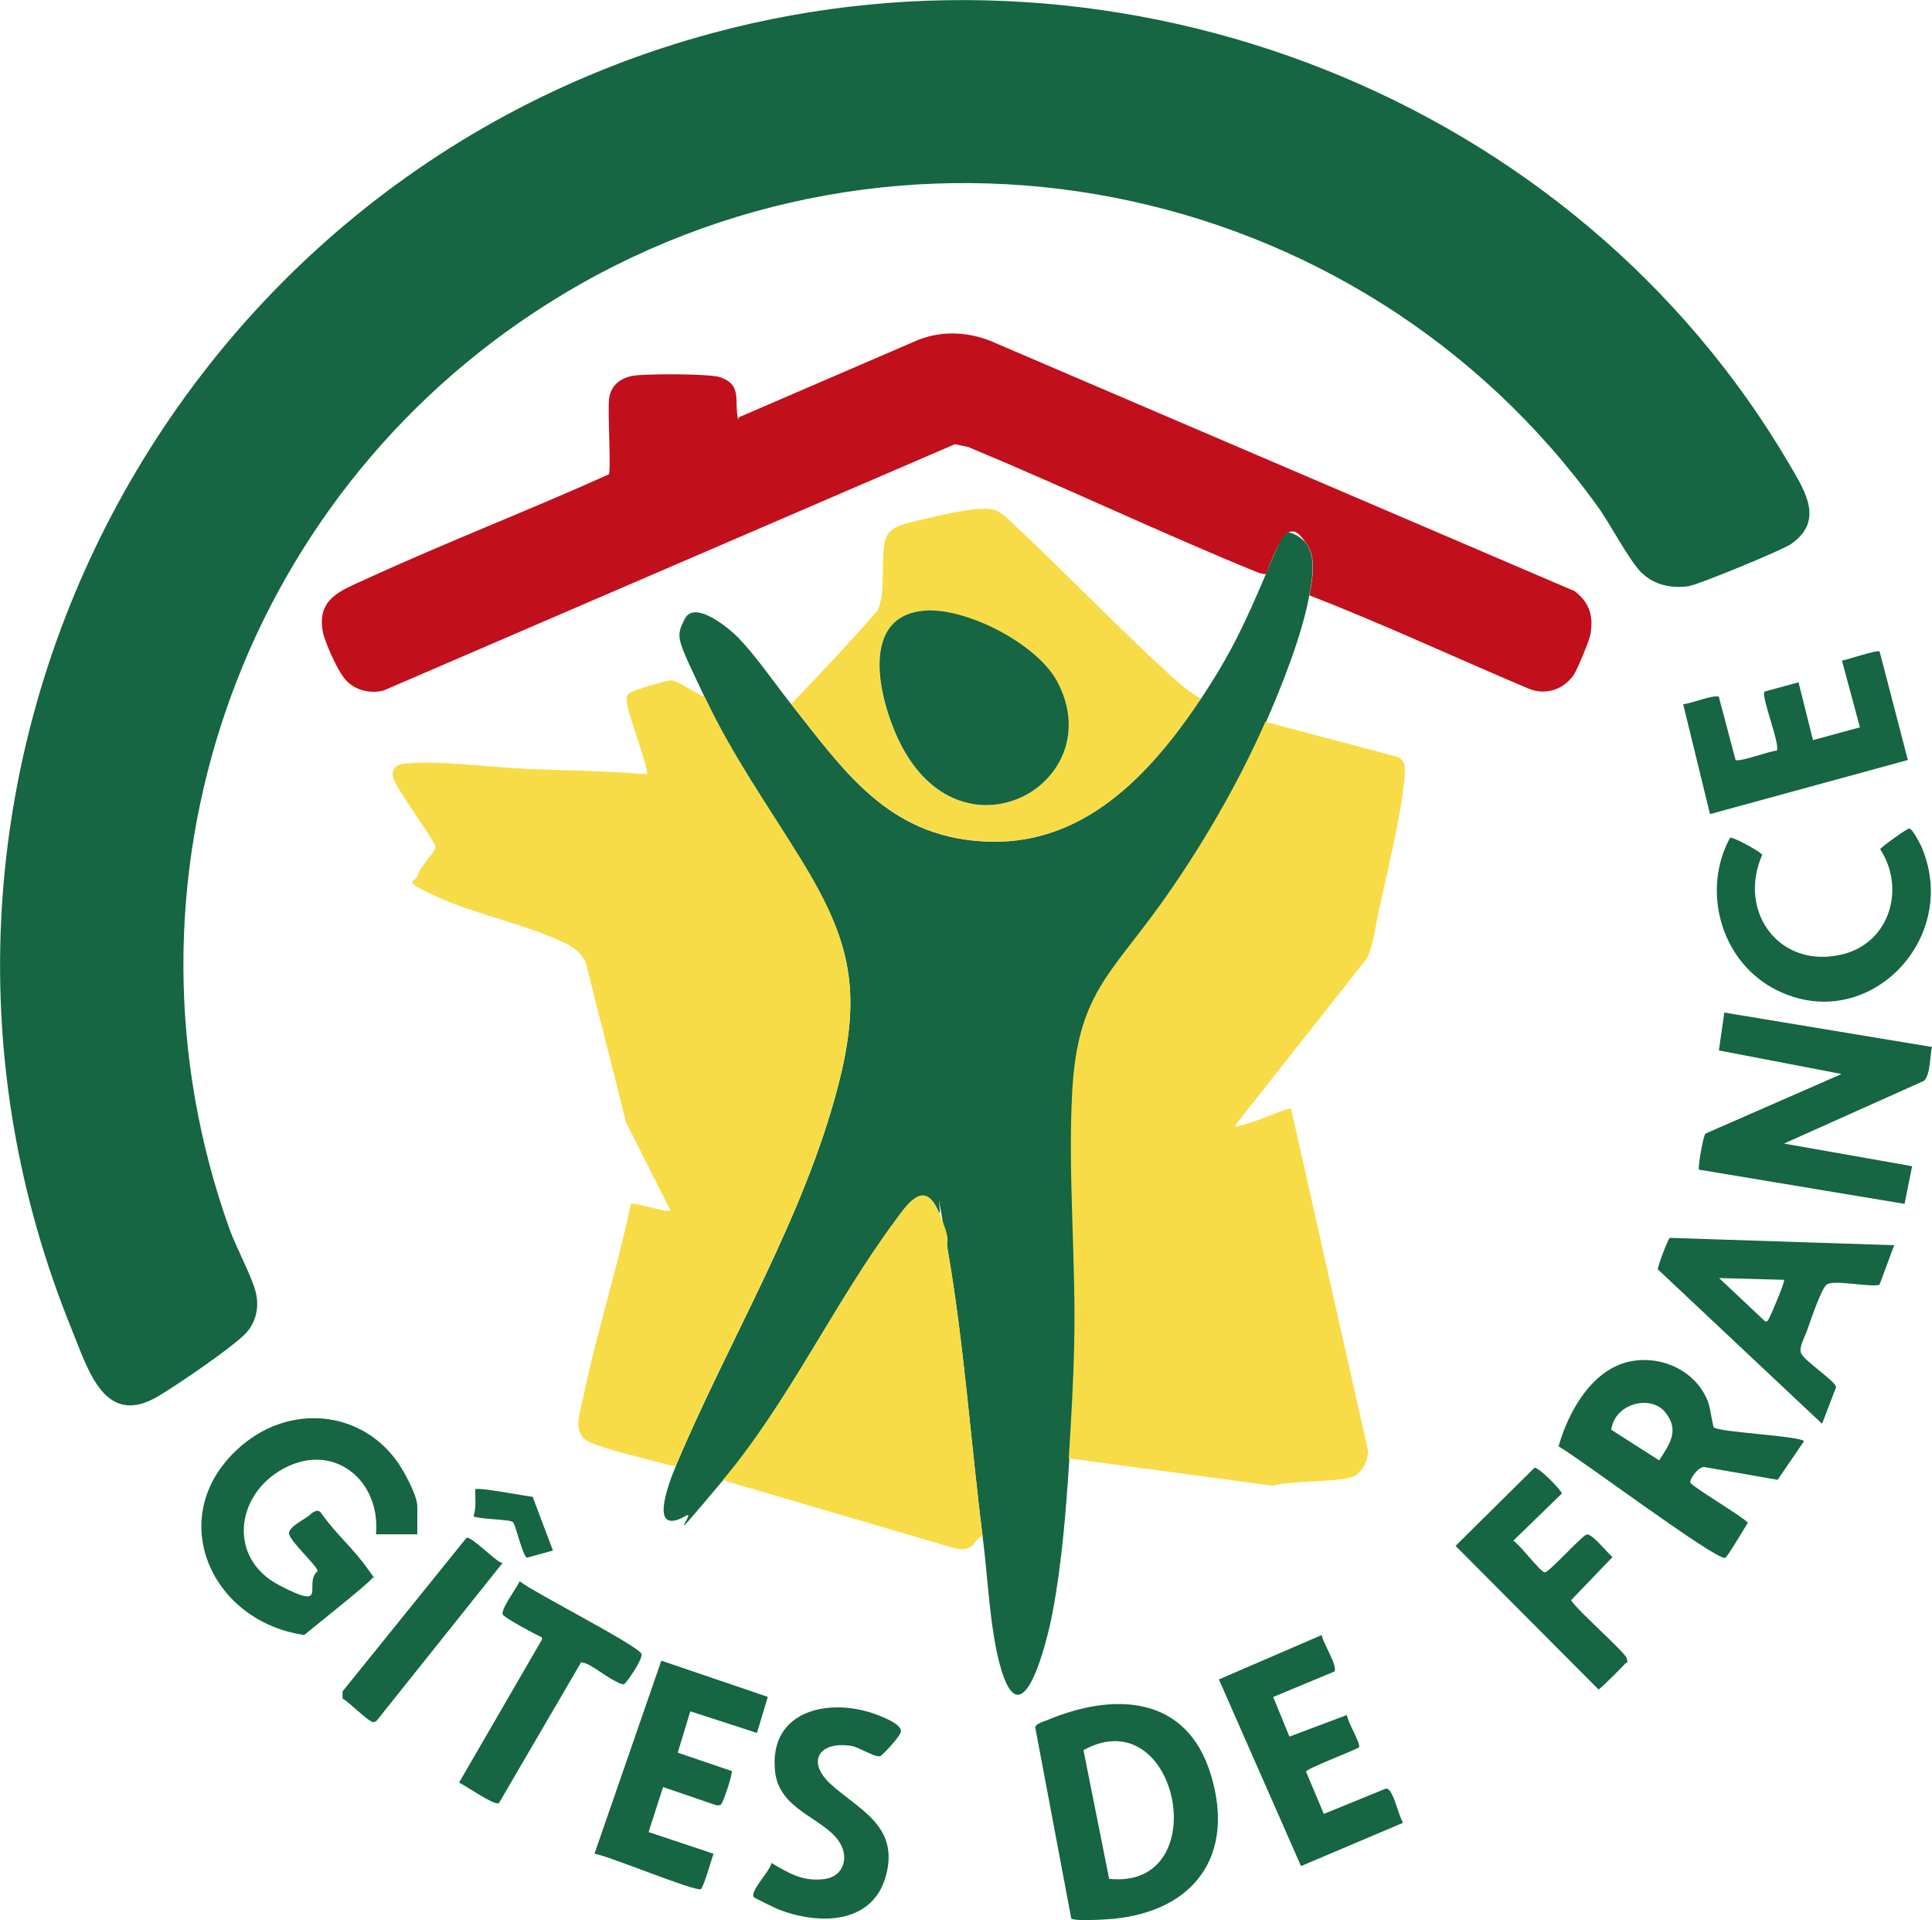
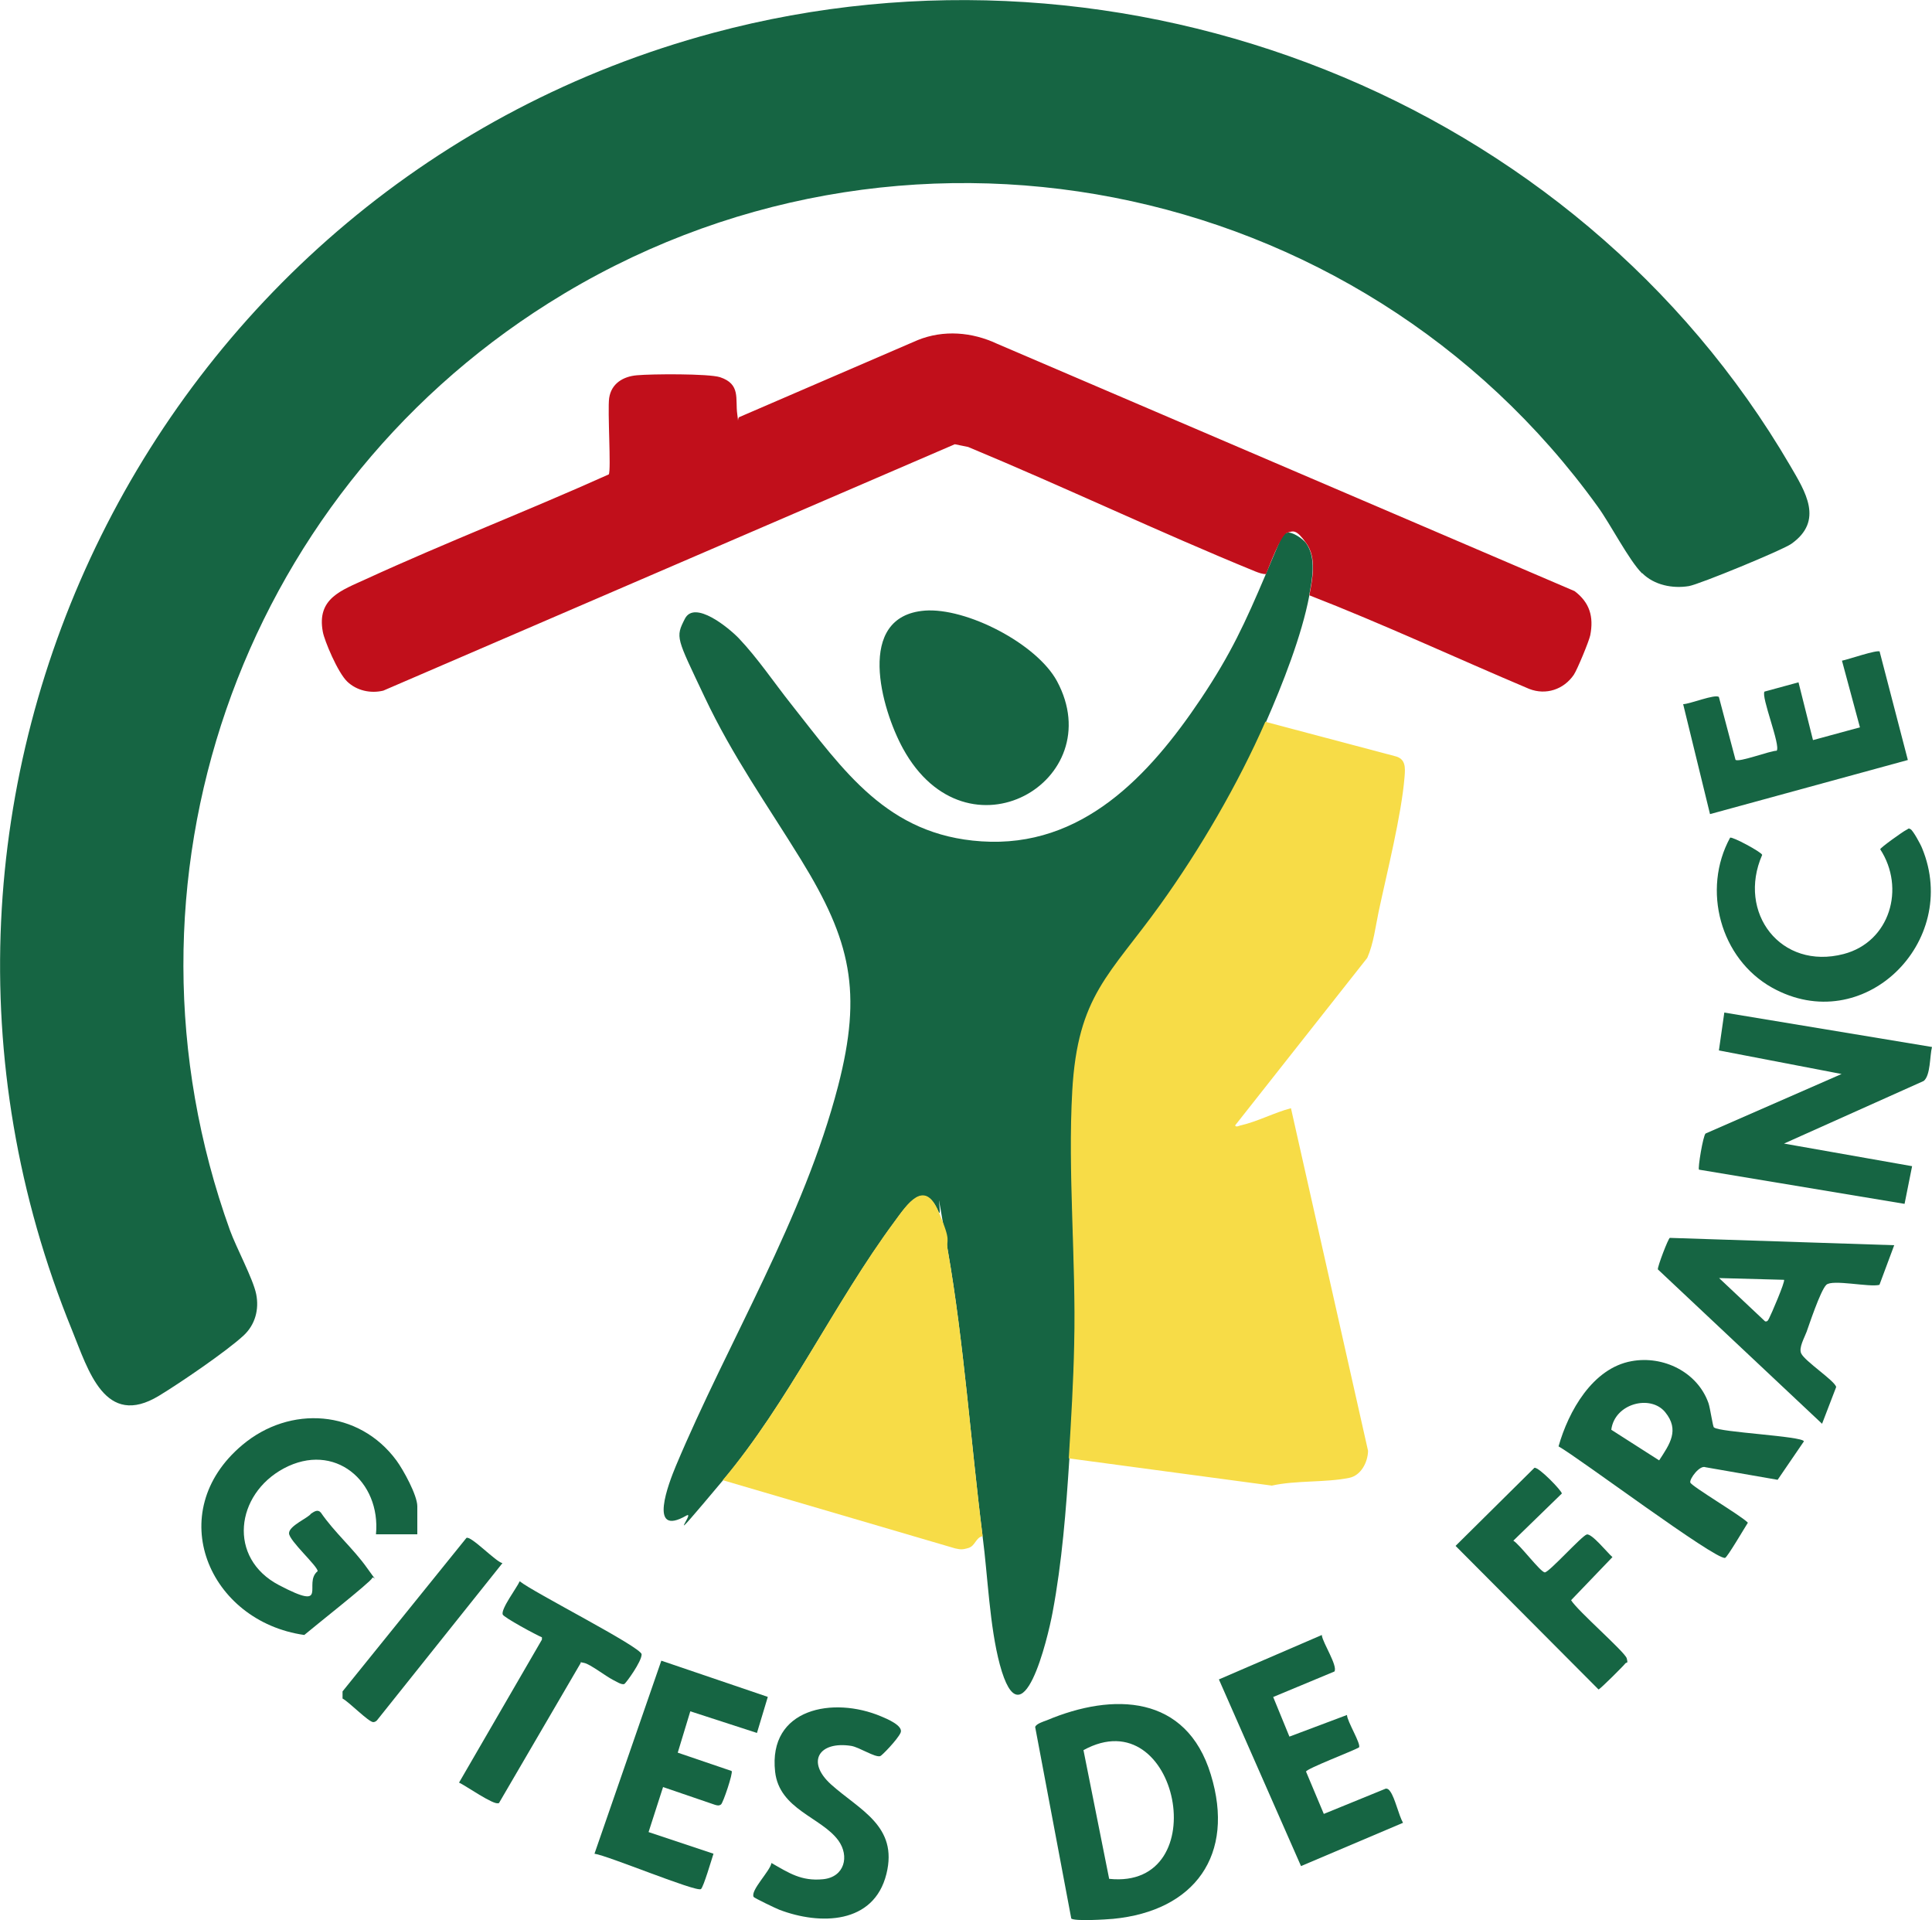
<svg xmlns="http://www.w3.org/2000/svg" id="Calque_1" version="1.1" viewBox="0 0 1000 993.7">
  <defs>
    <style>
      .st0 {
        fill: #c10f1b;
      }

      .st1 {
        fill: #166543;
      }

      .st2 {
        fill: #f7dc47;
      }
    </style>
  </defs>
  <path class="st1" d="M849.9,296.7c-6.8-6.8-16.3-25.4-22.9-34.5-124.2-172.4-362.6-219.1-543.1-105.3C123.6,257.9,54.3,456.9,119,636.6c3.3,9.1,12,25.2,13.6,33.1s-.5,15.9-6.6,21.5c-8.9,8.2-32.8,24.5-43.7,31.1-28,17-36.6-13.2-45-33.9C-76.5,409.7,80.6,94.5,369.2,17c213-57.2,446.1,33.5,557.4,224,7.8,13.4,17.6,28.5.5,40.5-4.8,3.3-47.3,20.8-52.9,21.8-8.5,1.4-18-.5-24.2-6.7Z" />
  <path class="st1" d="M677.7,308.2c-3.9,20.7-13.9,46-22.4,65.4-14.2,32.4-33.7,66-54.4,94.7-26.2,36.4-42.8,46.9-45.6,96.4-2.4,42.4,2,87.8,1,130.9-.4,19.6-1.6,39.6-2.8,59.3-1.7,26.4-3.8,53.6-8.7,79.6-2.4,12.9-15.8,69.5-27.3,26.9-5.3-19.8-6.2-45.6-8.9-66.3-6.1-48.3-9.7-100.3-18-147.8s-2.3-14.3-4.9-20.3c-7.3-17-16.1-3.7-22.7,5.3-31.3,42.3-55,93.5-88.9,133.9s-13.5,15.1-18.8,18.1c-20.3,11.7-9-17.2-5.5-25.6,27.3-65,66.1-127.8,84-196.7,12.6-48.8,6.6-75.2-19.2-117.1-17.6-28.6-35.3-53.3-49.9-84.2s-15.2-30.7-10.2-40.5,22.6,4.6,27.9,10.1c9.7,10.2,18.3,23,27.1,34.1,27.3,34.5,49.7,67.8,98.5,71,52.1,3.5,86.9-34,113.6-73.8,15.5-23.2,22.8-39.1,33.6-64.5s8.4-20.6,10.9-21.4,8.2,3,10,5.5c5.3,7.6,3.1,18.5,1.5,27Z" />
  <path class="st2" d="M655.2,373.6l66.8,17.7c5.6,1.3,5.4,5.8,5,10.7-1.6,19.8-9.1,49.5-13.4,69.7-1.7,8.1-2.6,16.4-5.9,24l-68.4,86.7c.4,1.1,2,.2,2.8,0,8.6-1.9,17.6-6.7,26.1-8.9l39.9,177.3c-.1,5.8-3.6,12.8-9.8,14-12.3,2.5-27.4,1.2-40,4l-105.1-14.1c1.2-19.7,2.4-39.7,2.8-59.3,1-43.1-3.4-88.5-1-130.9,2.8-49.5,19.4-59.9,45.6-96.4,20.6-28.7,40.2-62.3,54.4-94.7Z" />
-   <path class="st2" d="M364.7,360.5c14.6,30.9,32.3,55.6,49.9,84.2,25.8,41.9,31.8,68.3,19.2,117.1-17.9,68.9-56.8,131.7-84,196.7-2.3.1-4.5-.6-6.7-1.2-10-2.7-29.9-7.2-38.3-11.2-8.8-4.1-4.6-14.9-3.1-22.2,6.9-33.6,17.8-67.2,24.8-100.8,1.5-1.3,20.5,5.2,20.5,3.2l-22.9-45.3-20.9-82.8c-1.7-4.1-5.4-7.4-9.3-9.4-19.7-10.1-47.2-15.3-67.7-24.7s-10.6-7.1-9.9-11.3,9.7-12.4,9.1-14.9c-2.7-6.4-22.2-32-22.2-36.7s3.1-5.8,6.9-6.1c18.4-1.6,43.7,2,62.6,2.8s41.6,1,62.1,2.8c1.4-1.5-9.3-30.4-10-35.3s-.8-4.6.6-6.4,20.1-7,22-6.9c3.9.2,12.9,7.1,17.3,8.4Z" />
  <path class="st0" d="M677.7,308.2c1.6-8.5,3.9-19.4-1.5-27s-6.8-6.4-10-5.5-9.4,17.7-10.9,21.4c-2,0-3.8-.7-5.6-1.4-49.9-20.4-98.8-43.7-148.6-64.4l-6.9-1.4-295.8,127.5c-6.6,1.6-13.8,0-18.7-4.7s-11.8-21.2-12.6-25.7c-3.3-17.4,9.7-21.5,22.3-27.3,41.4-19,84.1-35.5,125.7-54.2,1.3-2.1-.7-33.2.2-39.5,1.1-7.5,7.2-11.2,14.4-11.8,7.5-.7,37-.9,43,1,10.8,3.6,7.8,11.2,8.9,19.1s-.5,1.6,1.4,1.4l92-39.7c13.4-5.4,28.1-4.2,41.1,1.9l298.9,128c7.8,5.9,10,13.2,8.1,22.9-.7,3.2-6.7,17.7-8.5,20.4-5.2,7.6-14.4,10.7-23.1,7.3-37.9-16-75.4-33.5-113.7-48.4Z" />
-   <path class="st2" d="M621.6,361.5c-26.7,39.8-61.4,77.4-113.6,73.8-48.8-3.3-71.2-36.6-98.5-71,15.2-15.7,30.3-31.8,44.7-48.3,4.7-9.6,1.2-26.4,4.1-37,1-3.6,4.4-6,7.8-7.2,7.6-2.5,33.4-8.3,41-8.5s9,.8,13.1,3.8c26.8,24.9,52.2,51.3,78.9,76.2,7,6.5,14.1,13.5,22.4,18.2ZM478.5,316c-36,2.9-22.5,50.8-11.2,71.4,33.1,60.3,107.4,16.7,79.7-34.9-10.4-19.4-46.9-38.2-68.6-36.5Z" />
  <path class="st2" d="M508.6,795c-3.6.6-3.7,5-7.4,6.1s-4.5.6-6.8.2l-120.3-35.3c34-40.4,57.6-91.6,88.9-133.9,6.6-9,15.4-22.3,22.7-5.3s3.7,13.8,4.9,20.3c8.3,47.5,11.9,99.5,18,147.8Z" />
  <path class="st1" d="M1000,541.8c-1.2,4.6-.7,14.7-4.3,17.6l-72.3,32.4,66.3,11.7-3.9,19.5-106.4-17.7c-.7-.7,2.1-17.6,3.4-18.7l70.4-30.8-63.5-12.2,2.8-19.6,107.4,17.8Z" />
  <path class="st1" d="M216.1,794h-21.5c2.6-27.5-21.5-48.1-47.7-34.1-25,13.4-29.2,46.4-2.5,60.4s12.2-.9,20-7.2c.2-2.5-14.7-15.7-14.8-19.6s10-8,11.4-10.2c1.7-1.1,3.5-2.4,5.1-.5,7,10.2,16.7,18.5,23.8,28.5s3.2,3.6,2.7,5.4-30.8,25.7-35.1,29.4c-49.4-7-73.6-63.4-32.1-98.3,24.7-20.8,60.4-18.3,79.8,8,3.6,4.9,10.8,18,10.8,23.7v14.5Z" />
  <path class="st1" d="M554.5,992.9l-18.7-99.2c.6-1.7,4.3-2.8,5.9-3.4,34.6-14.6,72.4-13.3,85,28,12.8,41.7-8.4,70.6-50.5,74.7-3.4.3-20,1.4-21.8-.2ZM574.1,972.3c55.3,5.8,35.9-93.6-13.3-66.6l13.3,66.6Z" />
  <path class="st1" d="M887.2,738.7c2.5,2.5,46,4.5,46.5,7.2l-13.6,19.9-37.3-6.5c-3-1.3-8.4,6-7.9,7.9s26.6,17.3,29.8,20.8c-1.5,2.3-10.7,18-11.8,18.2-5.1,1.1-75.8-51.9-86.2-57.7,5.1-18.1,17.6-40.5,37.8-44.1,16.4-3,34.1,5.6,39.8,21.7.9,2.6,2.2,11.9,2.8,12.6ZM858.8,755.7c5.4-8.3,10.7-15.6,3.1-24.9s-26.2-4.5-27.9,9.1l24.7,15.8Z" />
  <path class="st1" d="M980.4,644.5l-7.6,20.4c-5.1,1.4-24.4-3-27.5,0s-9.1,21.3-10.2,24.3-4.2,8.3-2.8,11.2c1.9,4.1,17.5,14.2,18.1,17.4l-7.3,19-85-79.9c-.2-1.5,5.4-16.1,6.2-16.3l116.2,3.8ZM923.4,662.3l-33.6-.9,23.8,22.4c1.3.3,1.6-.7,2.1-1.6.8-1.4,8.5-19.2,7.7-19.9Z" />
  <path class="st1" d="M972.9,337.2l14.6,56.1-102.4,28-13.9-56.9c3.3,0,16.6-5.4,18.5-3.7l8.6,32.5c1.7,1.5,17.9-4.7,21.3-4.7,2.2-2.6-8.2-28-6.3-30.6l17.6-4.8,7.5,29.9,24.3-6.6-9.3-34.5c2.9-.5,18.4-5.9,19.6-4.7Z" />
  <path class="st1" d="M397.4,878.2l-5.6,18.6-34.5-11.2-6.5,21.4,27.9,9.5c.8,1-4.4,16.5-5.5,17.3s-2,.5-3.1.2l-26.9-9.2-7.5,23.3,33.6,11.2c-.9,2.7-5.2,17.4-6.5,18.3-2.4,1.7-48.3-17.4-55.1-18.3l34.6-99.9,55,18.7Z" />
  <path class="st1" d="M684.2,846.4c.5,3.8,8.3,15.7,6.5,18.6l-31.7,13.2,8.4,20.5,29.8-11.2c0,3.2,7.5,15.2,6.2,16.8-3.3,1.9-27.2,11-27.4,12.5l9.2,21.9,32.1-13.1c1.2,0,1.7.7,2.3,1.5,2.5,3.5,4.3,12.1,6.6,16.2l-52.8,22.4-42.5-96.6,53.3-23Z" />
  <path class="st1" d="M895.5,433.5c1.1-.7,16.2,7.4,16.6,8.9-13.1,29.9,9.6,59.8,42.2,51.3,24-6.3,32-34.1,18.9-54.2,0-.8,11.8-9.2,13.3-9.9s1.1-1.2,2.4-.5,5.2,7.8,6,9.9c20,48.5-30.5,98.4-77.7,72.1-26.8-15-36.4-50.7-21.7-77.6Z" />
  <path class="st1" d="M390.1,981.7c-1.9-3.3,8.6-13.5,9.2-17.6,9.1,5.2,15.5,9.5,26.7,8.4s13.8-12,7.9-20.1c-8.8-12-30.5-16-32.7-35.5-3.7-33,30.2-39.1,54.8-28.7,2.9,1.2,11.9,4.9,10.1,8.6s-9.7,11.8-10.5,12c-2.7.8-10.8-4.6-15-5.3-16.6-2.6-23.5,8.1-10.5,19.9,14.8,13.3,34.9,21.5,28.7,46.4-6.5,26.1-34.4,26.5-55.4,18.5-1.8-.7-12.9-6-13.4-6.7Z" />
  <path class="st1" d="M794.2,759.6c2.2-.6,14.4,12.1,14.2,13.3l-25.1,24.4c3.3,1.9,14.1,16.4,16.3,16.4s19.1-18.9,21.7-19.6,10.8,9.6,13.3,11.7l-21.4,22.3c3.2,5.4,28,26.9,28.8,30.1s-.1,1.7-.8,2.7-12.9,13.2-13.8,13.4l-74-74.3,40.8-40.4Z" />
  <path class="st1" d="M258,933.1c-2.3,1.3-17.2-9.2-20.4-10.6l42.9-74v-1.2c-2.8-1.1-19.8-10.3-20.3-11.8-1-2.9,7.3-13.8,8.8-17.2,6.6,5.5,63,34.1,63.1,37.8s-8.2,15.1-9,15.4c-1.5.5-4.4-1.5-5.9-2.2-3.7-1.9-11.6-8-14.7-8.7s-1.5-.3-2.1.3l-42.2,72.3Z" />
  <path class="st1" d="M260,809l-64.9,81.3c-.5.5-1.2.9-1.9.9-2.4,0-12.7-10.6-15.9-12.2v-3.7s64.1-79.4,64.1-79.4c2.1-1.5,15.3,12.4,18.6,13Z" />
-   <path class="st1" d="M275.7,774.6l10.5,27.8-13.4,3.7c-2.3-.7-5.8-16.9-7.3-18.4s-17-1.4-20.4-3c1.5-4.5.8-9.3.9-14,1.3-1.2,25.9,3.5,29.7,3.9Z" />
  <path class="st1" d="M478.5,316c21.7-1.7,58.1,17.1,68.6,36.5,27.7,51.5-46.6,95.2-79.7,34.9-11.3-20.6-24.8-68.5,11.2-71.4Z" />
</svg>